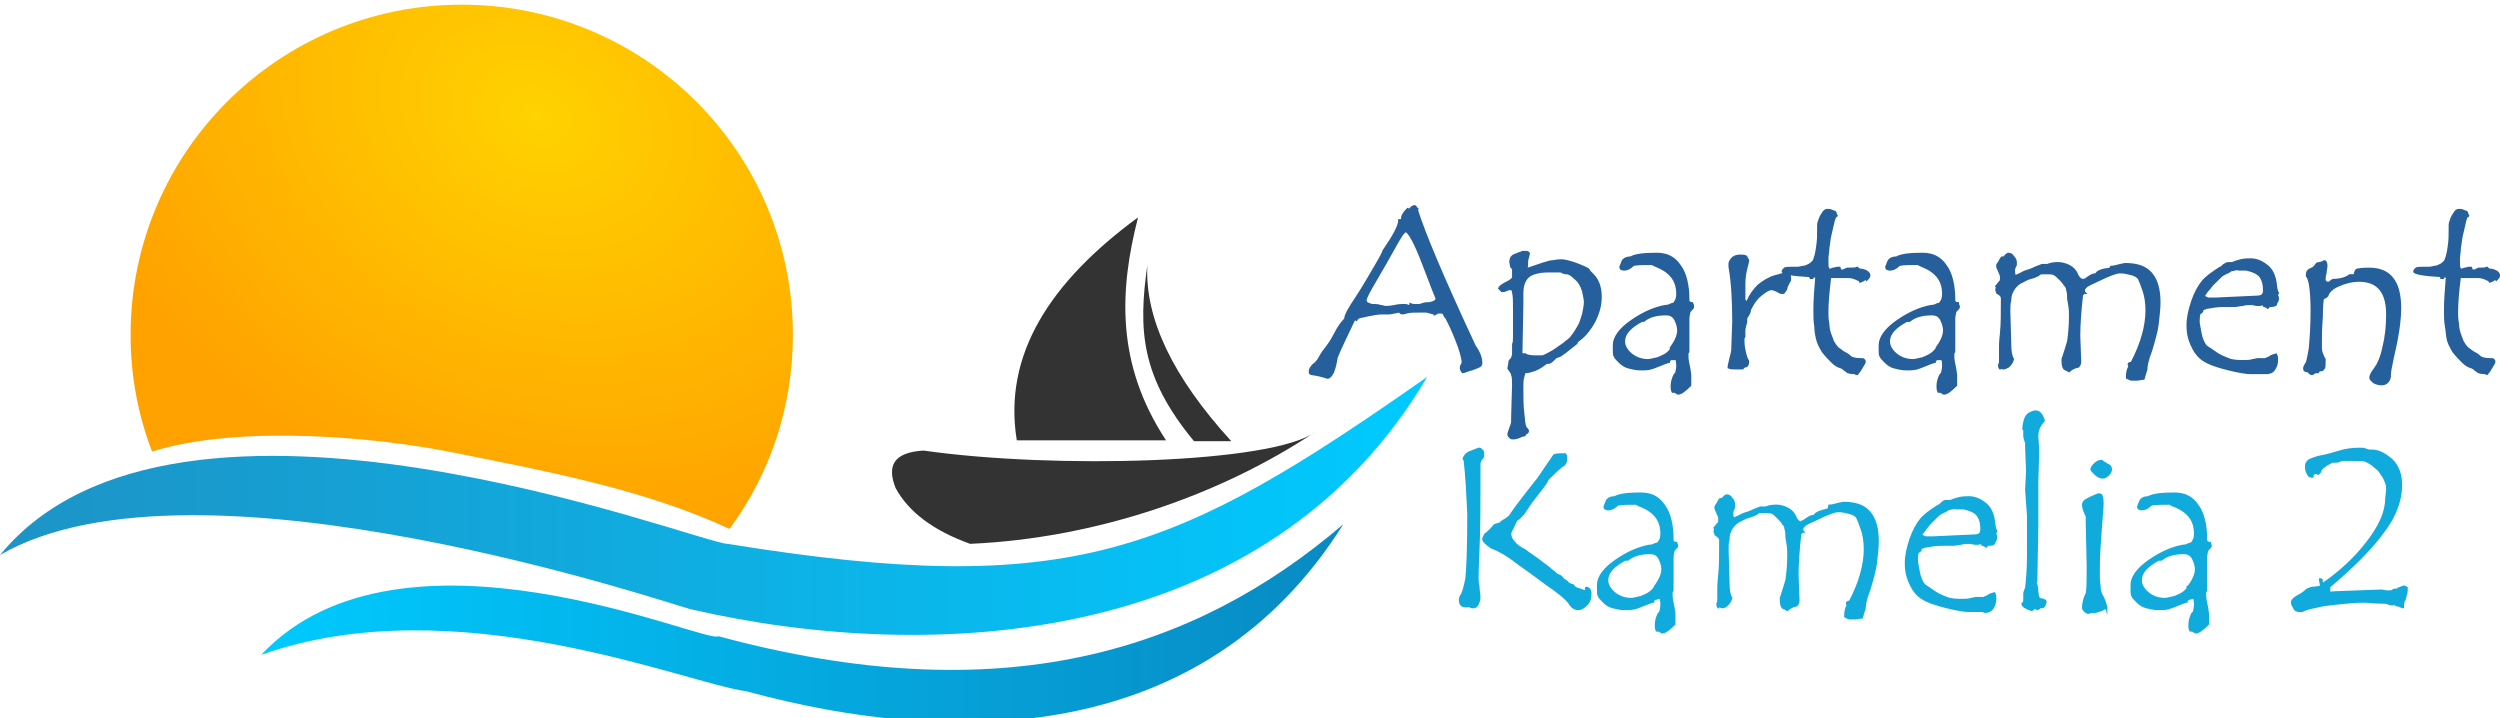
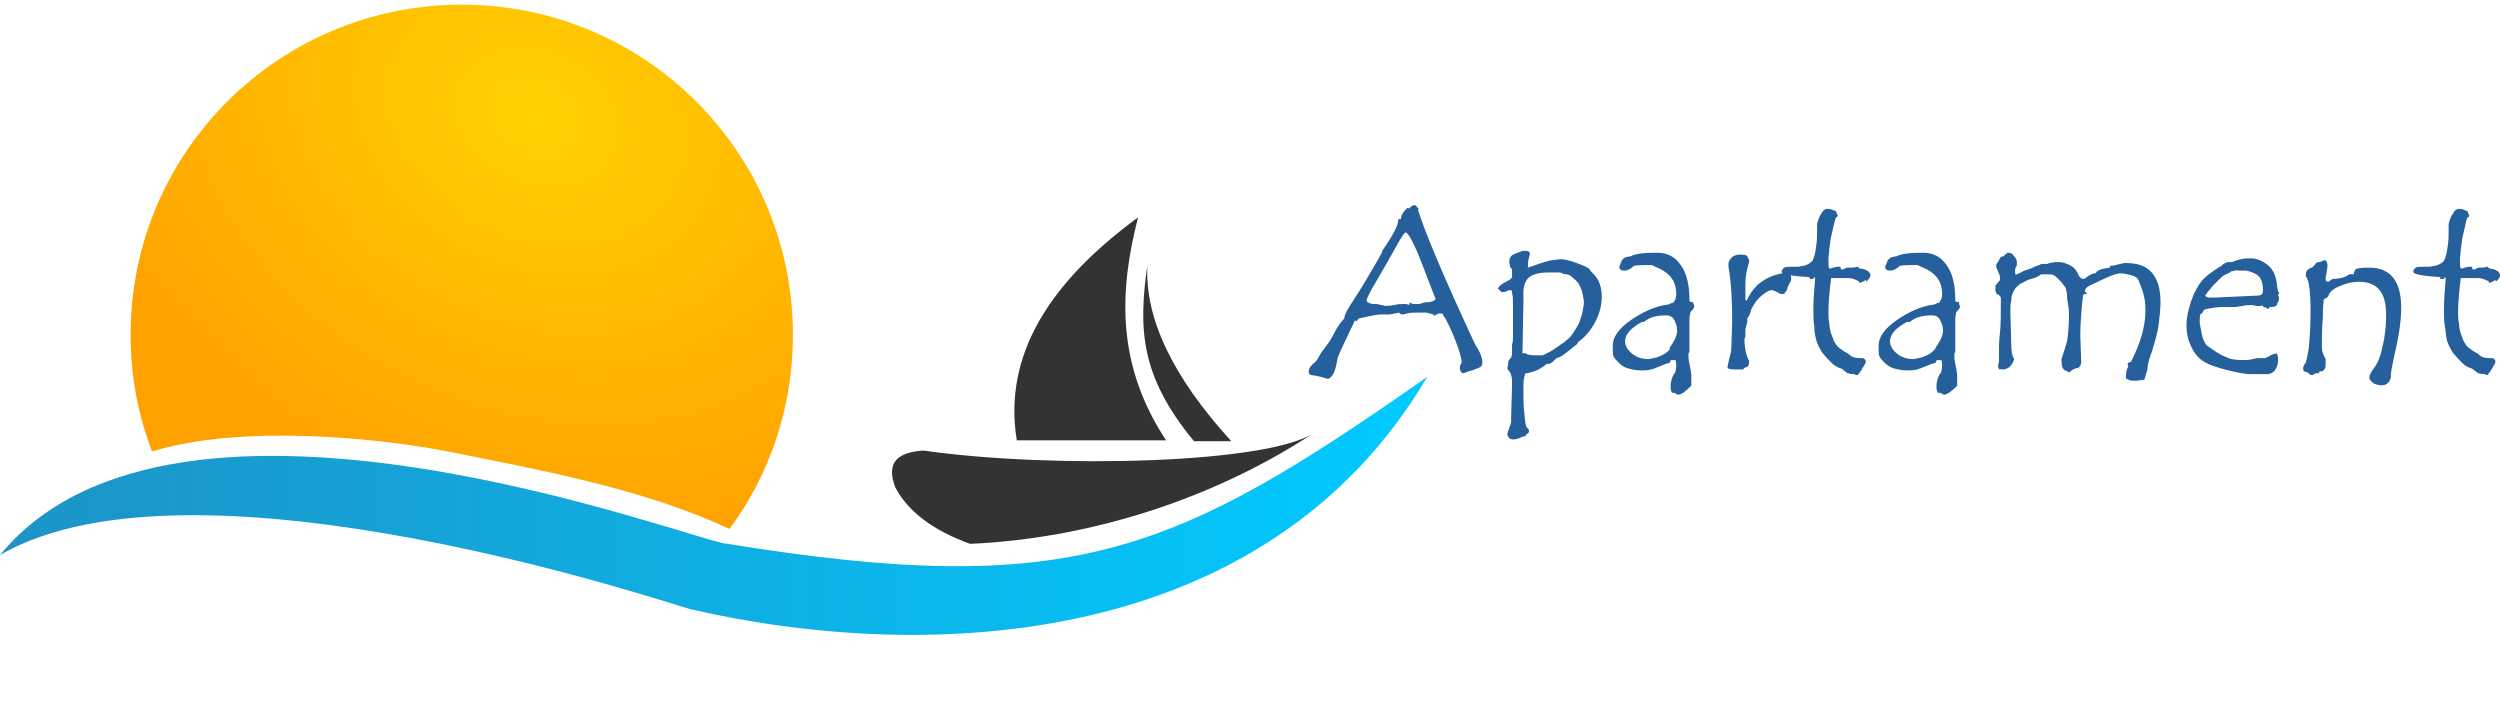
<svg xmlns="http://www.w3.org/2000/svg" version="1.1" id="Layer_1" x="0px" y="0px" viewBox="0 0 268 77" style="enable-background:new 0 0 268 77;" xml:space="preserve">
  <style type="text/css">
	.st0{fill-rule:evenodd;clip-rule:evenodd;fill:url(#SVGID_1_);}
	.st1{fill-rule:evenodd;clip-rule:evenodd;fill:url(#SVGID_00000104698785344137687360000009648926218336656315_);}
	.st2{fill-rule:evenodd;clip-rule:evenodd;fill:url(#SVGID_00000059287218464688803510000003907633476944966298_);}
	.st3{fill-rule:evenodd;clip-rule:evenodd;fill:#333333;}
	.st4{fill:#26609C;stroke:#26609C;stroke-width:0.216;stroke-miterlimit:22.926;}
	.st5{fill:#10AADC;stroke:#10AADC;stroke-width:0.216;stroke-miterlimit:22.926;}
</style>
  <g id="Layer_x0020_1">
    <g id="_1825916938400">
      <linearGradient id="SVGID_1_" gradientUnits="userSpaceOnUse" x1="0" y1="23.888" x2="153.008" y2="23.888" gradientTransform="matrix(1 0 0 -1 0 78)">
        <stop offset="0" style="stop-color:#1D93C6" />
        <stop offset="1" style="stop-color:#00CAFF" />
      </linearGradient>
      <path class="st0" d="M0,59.5c19-23.2,75-1.2,78-1.2c37,6,48,1,75-17.9c-17.1,29-53,30.9-79,24.9C72.9,65.1,21,47.3,0,59.5z" />
      <linearGradient id="SVGID_00000095322312792886675310000006657325938300699826_" gradientUnits="userSpaceOnUse" x1="28.001" y1="11.137" x2="144.007" y2="11.137" gradientTransform="matrix(1 0 0 -1 0 78)">
        <stop offset="0" style="stop-color:#00CAFE" />
        <stop offset="1" style="stop-color:#088AC3" />
      </linearGradient>
-       <path style="fill-rule:evenodd;clip-rule:evenodd;fill:url(#SVGID_00000095322312792886675310000006657325938300699826_);" d="    M28,70.2c15-16,48-1,49-2c30.3,8.2,51,1.7,67-12c-15,23.9-42,23.9-64,17.9C73.7,73.3,48.8,62.8,28,70.2z" />
      <radialGradient id="SVGID_00000109024553785915438180000009471766887893313420_" cx="60.725" cy="252.788" r="29.82" gradientTransform="matrix(1.61 0.805 0.639 -1.278 -201.794 286.716)" gradientUnits="userSpaceOnUse">
        <stop offset="0" style="stop-color:#FFD200" />
        <stop offset="1" style="stop-color:#FFA200" />
      </radialGradient>
      <path style="fill-rule:evenodd;clip-rule:evenodd;fill:url(#SVGID_00000109024553785915438180000009471766887893313420_);" d="    M49.5,0.5C69.1,0.5,85,16.3,85,35.9c0,7.8-2.5,15-6.8,20.8C69,52.4,58,50.4,48,48.4c-7.1-1.4-22-3-31.7,0    c-1.5-3.9-2.3-8.1-2.3-12.5C14,16.3,29.9,0.5,49.5,0.5z" />
      <path class="st3" d="M141,46.3c-4.6,3.4-28,4-42,2c-3.3,0.2-3.9,1.7-3,4c1.4,2.6,4.1,4.6,8,6C117.5,57.7,130.8,53.1,141,46.3z     M132,47.3c-6.3-6.9-9.3-13.2-9-18.9c-1,7-0.7,12,5,18.9H132L132,47.3z M122,23.3c-9.4,6.9-14.5,14.7-13,23.9h16    C119.6,39,120,31.1,122,23.3z" />
      <path class="st4" d="M151.9,22.5c0.7,2.3,2.7,7.1,6.2,14.6c0.5,0.7,0.7,1.3,0.7,1.8c0,0.1,0,0.2-0.1,0.3c-0.1,0.1-0.4,0.2-0.9,0.4    c-0.5,0.1-0.8,0.3-1,0.3c-0.1-0.1-0.2-0.3-0.2-0.4c0-0.1,0-0.3,0.1-0.4l0.1-0.2c0-0.3-0.1-0.8-0.4-1.7c-0.3-0.8-0.7-1.9-1.4-3.2    c-0.1,0-0.1-0.1-0.2-0.3c-0.1-0.2-0.2-0.2-0.5-0.2c-0.2,0-0.3,0.1-0.5,0.2c0-0.1-0.2-0.1-0.5-0.2l-0.4-0.1h-0.4    c-0.8,0-1.4,0-1.7,0.1c-0.3,0.1-0.5,0.1-0.5,0.1c-0.1,0-0.2-0.1-0.3-0.2c-0.5,0.1-0.9,0.2-1.1,0.2c-0.2,0-0.5,0-0.7,0    c-0.5,0-1,0.1-1.5,0.2c-0.5,0.1-0.8,0.2-0.9,0.2c-0.1,0-0.3,0.1-0.4,0.3l-0.2-0.1c-0.8,1.7-1.5,3.1-1.9,4.1    c-0.1,0.6-0.2,1.1-0.4,1.6c-0.2,0.4-0.4,0.6-0.6,0.6h0c-0.3-0.1-0.9-0.3-1.7-0.4c-0.1,0-0.2-0.1-0.2-0.2c0-0.3,0.1-0.5,0.4-0.8    c0.3-0.2,0.4-0.4,0.5-0.5c0.3-0.5,0.5-0.9,0.7-1.1c0.3-0.4,0.7-0.9,1.1-1.7c0.4-0.8,0.8-1.3,1.1-1.6c0-0.4,0.4-1.1,1.2-2.3    c0.8-1.2,1.4-2.3,2-3.3c0.6-1,0.9-1.6,0.9-1.7c1.1-1.6,1.7-2.7,1.7-3.3v0c0.2,0,0.3,0,0.3-0.1v-0.1c0-0.3,0.2-0.6,0.6-1l0.2,0.1    c0.2-0.3,0.4-0.4,0.5-0.4c0.2,0,0.2,0.1,0.2,0.3C152,22.3,152,22.4,151.9,22.5L151.9,22.5z M152.5,32.6c0.2-0.1,0.5-0.1,0.7-0.1    c0.6-0.1,0.8-0.3,0.8-0.5c0,0-0.5-1.2-1.4-3.6c-0.9-2.4-1.6-3.6-1.9-3.6c-0.2,0-0.6,0.6-1.2,1.7c-0.6,1.1-1.3,2.3-2,3.5    c-0.7,1.2-1.1,1.9-1.1,2.2c0,0.2,0.1,0.3,0.4,0.4c0.2,0.1,0.4,0.1,0.4,0.1l0.2,0c0.1,0,0.3,0,0.6,0.1c0.2,0,0.4,0.1,0.5,0.1    c0.2,0,0.5,0,1-0.1c0.4-0.1,0.7-0.1,0.8-0.1c0.1,0,0.3,0,0.4,0s0.3,0.1,0.3,0.1c0.1,0,0.2-0.1,0.2-0.2c0.2,0.1,0.4,0.1,0.6,0.1    l0.4,0C152.4,32.6,152.5,32.6,152.5,32.6L152.5,32.6z M163.5,28.9c1.5-0.5,2.5-0.9,3-0.9c0.5-0.1,0.8-0.1,0.9-0.1    c0.2,0,0.8,0.1,1.6,0.4c0.8,0.3,1.2,0.5,1.3,0.6c0,0.1,0.2,0.3,0.5,0.6c0.5,0.5,0.8,1.3,0.8,2.3c0,0.9-0.2,1.7-0.7,2.7    c-0.5,0.9-1.1,1.6-1.7,2c-0.1,0.1-0.2,0.2-0.2,0.3c-1,0.8-1.6,1.3-1.9,1.4l-0.3,0.1c-0.4,0.4-0.6,0.6-0.8,0.6c-0.1,0-0.1,0-0.2,0    c-0.4,0.3-0.7,0.5-0.9,0.6c-0.2,0.1-0.4,0.2-0.8,0.3c-0.3,0.1-0.5,0.1-0.6,0.1c-0.1,0-0.1,0.2-0.2,0.5c-0.1,0.3-0.1,0.7-0.1,1.2    c0,1,0,1.9,0.1,2.7c0.1,0.8,0.1,1.2,0.2,1.4c0,0.1,0.1,0.2,0.2,0.3c0.1,0.1,0.1,0.2,0.1,0.2c0,0.1,0,0.1-0.1,0.2    c-0.1,0-0.2,0.1-0.2,0.2c-0.1,0.1-0.2,0.1-0.2,0.1c0,0,0,0-0.1,0c-0.4,0.2-0.7,0.3-1,0.3c-0.1,0-0.2,0-0.3-0.1    c-0.1-0.1-0.2-0.2-0.2-0.3c0-0.2,0.1-0.4,0.2-0.7c0.1-0.3,0.2-0.5,0.2-0.7l0-0.5l0.1-3.4c0-0.5,0-0.9-0.1-1.1    c0-0.2-0.2-0.4-0.4-0.7l0.1-0.6l0-0.1c0-0.1,0.1-0.2,0.2-0.3c0.1-0.1,0.2-0.4,0.2-0.6l0-0.7v-0.3c0.1-0.2,0.1-0.5,0.1-0.8v-1.6    c0-0.2,0-0.4,0-0.7c0-0.3,0-0.5,0-0.7c0-0.8,0-1.4-0.1-1.7c0-0.3-0.1-0.4-0.3-0.4c-0.1,0-0.2,0-0.4,0.1c-0.2,0.1-0.3,0.1-0.4,0.1    l-0.1,0l-0.3-0.3c0.1-0.2,0.4-0.4,0.8-0.6c0.4-0.2,0.7-0.4,0.7-0.6c0-0.1,0-0.1,0-0.3c0-0.1,0-0.2,0-0.3l0-0.2    c0-0.1-0.1-0.2-0.2-0.3l-0.1-0.5c0-0.3,0.1-0.5,0.2-0.6c0.1-0.1,0.3-0.2,0.6-0.3c0.2-0.1,0.4-0.1,0.5-0.2h0.4    c0.2,0,0.3,0.1,0.3,0.2l-0.1,0.4c-0.1,0.3-0.1,0.5-0.1,0.6l0,0.3l-0.1,0.4C163.3,28.8,163.4,28.9,163.5,28.9z M163.5,38    c0.4,0.2,0.8,0.2,1.2,0.2c0.2,0,0.4,0,0.6,0s0.5-0.2,0.9-0.4s0.9-0.6,1.5-1c0.2-0.2,0.4-0.3,0.6-0.5c0.2-0.2,0.5-0.6,0.9-1.3    c0.2-0.3,0.3-0.7,0.5-1.3c0.1-0.5,0.2-1,0.2-1.3c0-0.3-0.1-0.7-0.2-1.2c-0.2-0.6-0.4-1-0.9-1.4c-0.4-0.4-0.7-0.5-0.8-0.5h-0.1    c-0.2,0-0.4-0.1-0.6-0.2h-0.5l-0.8,0c-1,0-1.7,0.2-2.1,0.5c-0.4,0.3-0.7,0.9-0.7,1.8l0,1.1l-0.1,5.3c0,0.1,0.1,0.2,0.2,0.2    C163.5,37.9,163.5,38,163.5,38z M181.5,32.9c0,0.1-0.1,0.2-0.2,0.3c-0.1,0.1-0.2,0.2-0.2,0.3c0,0.1-0.1,0.3-0.1,0.7    c0,0.4,0,1,0,1.7l0,1.7c0,0.1,0,0.2-0.1,0.2c0,0.1,0,0.2,0,0.5c0,0.3,0.1,0.7,0.2,1.2l0.1,0.7l0,0.6l0,0.5c-0.6,0.6-1,0.9-1.3,0.9    c0,0-0.1,0-0.2-0.1c-0.1-0.1-0.2-0.1-0.3-0.1h-0.1c-0.1-0.2-0.1-0.4-0.1-0.6c0-0.4,0.1-0.8,0.3-1.2c0.1-0.1,0.2-0.2,0.2-0.3    c0-0.1,0.1-0.3,0.1-0.7c0-0.5-0.1-0.7-0.1-0.7c0,0-0.1,0-0.2,0c-0.1,0-0.2,0-0.3,0h-0.1c-0.1,0.1-0.2,0.2-0.2,0.3    c-0.1,0-0.6,0.2-1.6,0.6c-0.5,0.2-0.9,0.2-1.4,0.2c-0.5,0-0.9-0.1-1.3-0.2c-0.4-0.1-0.7-0.3-1-0.6c-0.3-0.3-0.4-0.4-0.5-0.6    c-0.1-0.1-0.1-0.4-0.1-0.8l0-0.3v-0.1c0-0.8,0.6-1.7,1.9-2.6c1.3-0.9,2.5-1.4,3.6-1.6c0.3,0,0.5-0.1,0.7-0.2    c0.2,0,0.3-0.1,0.4-0.3c0.1-0.1,0.2-0.4,0.2-0.8c0-1.5-0.8-2.4-2.3-3c-0.1,0-0.1-0.1-0.2-0.1c-0.1,0-0.2-0.1-0.2-0.1    c-0.8,0-1.5,0-2,0.1c-0.3,0.3-0.6,0.5-1,0.5c-0.3,0-0.4-0.1-0.4-0.3c0,0,0.1-0.2,0.2-0.5c0.1-0.3,0.4-0.5,0.9-0.5    c0.5-0.3,1.5-0.4,2.8-0.4c1.1,0,1.9,0.4,2.5,1.3c0.6,0.8,0.9,2.1,0.9,3.6v0.2c0.1,0.1,0.2,0.2,0.4,0.2    C181.5,32.7,181.5,32.8,181.5,32.9L181.5,32.9L181.5,32.9z M179.1,37.3c0.5-0.7,0.8-1.3,0.8-1.9c0-0.3-0.1-0.7-0.3-1.1    c-0.2-0.4-0.5-0.6-1-0.6c-1,0-1.8,0.2-2.4,0.7H176c-1.3,0.7-1.9,1.4-1.9,2.2c0,0.5,0.3,1,0.8,1.4c0.5,0.4,1.1,0.6,1.8,0.6    c0.2,0,0.5-0.1,1-0.2c0.5-0.2,1-0.4,1.4-0.9C179.1,37.5,179.1,37.3,179.1,37.3z M191.9,30c0,0.1-0.1,0.2-0.2,0.4    c-0.1,0.2-0.2,0.4-0.2,0.5c0,0.2-0.2,0.3-0.3,0.5h-0.3c-0.4-0.2-0.7-0.4-1-0.4c-0.2,0-0.4,0.1-0.7,0.3c-0.3,0.2-0.7,0.5-1,0.9    c-0.3,0.4-0.5,0.8-0.6,1c0,0.3-0.2,0.6-0.4,0.9v0.4c-0.1,0.4-0.2,0.7-0.2,0.9c0,0.2,0,0.3,0,0.4c0,0.1,0,0.2,0,0.3    c-0.1,0.1-0.1,0.2-0.1,0.3c0,0.2,0,0.6,0.1,1.1c0.1,0.5,0.2,0.9,0.4,1.2v0.1c0,0.4-0.2,0.5-0.4,0.5l-0.2,0.2c-0.2,0-0.4,0-0.7,0    c-0.3,0-0.6,0-0.8-0.1v0c0-0.2,0.1-0.5,0.2-1c0.1-0.4,0.2-0.7,0.2-1l0.1-2.9c0-2.2-0.1-4.2-0.4-5.9c0-0.2,0-0.3,0-0.3    c0-0.3,0.2-0.5,0.4-0.7c0.3-0.2,0.6-0.2,0.8-0.2c0.2,0,0.4,0,0.6,0.1c0,0,0,0.1,0.1,0.2c0,0.1,0.1,0.1,0.1,0.2v0.1    c0,0.1-0.1,0.4-0.2,0.8c-0.1,0.4-0.2,1-0.2,1.6l0,1.5v0.2c0,0.1,0.1,0.2,0.3,0.3c0.3-0.8,0.8-1.4,1.2-1.8c0.5-0.4,1.1-0.8,1.8-1    c0.7-0.2,1.1-0.3,1.3-0.3c0.2,0.1,0.3,0.3,0.3,0.4C191.9,29.9,191.9,30,191.9,30z M199.1,28.7c0,0,0.1,0.1,0.1,0.1    c0.1,0,0.1,0.1,0.1,0.1h0.1c0.3,0,0.5,0.1,0.7,0.2c0.2,0.1,0.3,0.3,0.3,0.4c0,0.2-0.1,0.3-0.3,0.5l-0.1-0.2    c-0.1,0.2-0.3,0.3-0.6,0.4l-0.1-0.2l-0.1,0c-0.4-0.2-0.7-0.3-1.1-0.3l-1.2,0c-0.2,0-0.4,0-0.7,0c-0.2,1.6-0.3,2.8-0.3,3.8    c0,0.3,0,0.7,0.1,1.2c0,0.4,0.1,0.8,0.2,1.1c0.1,0.3,0.2,0.5,0.3,0.8c0.1,0.2,0.3,0.5,0.5,0.7c0.3,0.2,0.5,0.4,0.7,0.5    c0.2,0.1,0.4,0.2,0.6,0.4c0.2,0.2,0.6,0.3,1.2,0.3h0.2c0.2,0.1,0.2,0.2,0.2,0.3c0,0.1-0.1,0.2-0.2,0.4s-0.2,0.3-0.3,0.5    c-0.1,0.1-0.2,0.3-0.3,0.4h-0.1c0,0-0.1,0-0.1-0.1c-0.3,0-0.5,0-0.8-0.1c0,0,0,0,0,0c0,0-0.1,0-0.1-0.1c-0.1,0-0.1-0.1-0.2-0.1    c-0.1-0.1-0.2-0.2-0.4-0.3c-0.4-0.1-0.7-0.3-1-0.6c-0.3-0.3-0.6-0.6-1-1.1c-0.3-0.5-0.5-0.9-0.6-1.3c-0.1-0.4-0.2-0.9-0.2-1.4    c-0.1-0.6-0.1-1.1-0.1-1.8c0-1.1,0.1-2.2,0.2-3.5l-0.3-0.1l-0.1,0.2h-0.2l-0.1-0.2c-1.9-0.1-2.9-0.3-2.9-0.5    c0-0.1,0.1-0.2,0.2-0.3c0.1-0.1,0.5-0.1,1-0.1h0.5l0.5-0.1c0.2,0,0.4-0.1,0.6-0.2c0.2-0.1,0.3-0.2,0.5-0.4    c0.1-0.2,0.3-0.7,0.4-1.6c0.1-0.6,0.1-1.2,0.1-1.8v-0.5c0-0.2,0.1-0.4,0.2-0.7c0.1-0.3,0.3-0.5,0.4-0.7c0.2-0.2,0.3-0.2,0.4-0.2    c0.2,0,0.3,0,0.5,0.1c0.2,0.1,0.3,0.1,0.3,0.1c0,0,0.1,0.1,0.1,0.2c0,0.1,0.1,0.2,0.1,0.2v0c0,0,0,0.1-0.1,0.1c-0.1,0-0.1,0-0.1,0    s0,0,0,0.1s-0.1,0.2-0.2,0.7c-0.1,0.4-0.2,0.9-0.3,1.3c-0.1,0.4-0.1,0.8-0.2,1.3c0,0.4-0.1,0.8-0.1,1.2c0,0.6,0,0.9,0.1,1    c0,0.1,0.1,0.1,0.2,0.1c0,0,0.1,0,0.3-0.1c0.2,0,0.3-0.1,0.5-0.1c0.1,0,0.1,0,0.2,0l0.1,0.3c0.1,0,0.1,0,0.2,0    c0.1,0,0.3-0.1,0.5-0.2C198.7,28.8,198.9,28.8,199.1,28.7z M210,32.9c0,0.1-0.1,0.2-0.2,0.3c-0.1,0.1-0.2,0.2-0.2,0.3    c0,0.1-0.1,0.3-0.1,0.7c0,0.4,0,1,0,1.7l0,1.7c0,0.1,0,0.2-0.1,0.2c0,0.1,0,0.2,0,0.5c0,0.3,0.1,0.7,0.2,1.2l0.1,0.7l0,0.6l0,0.5    c-0.6,0.6-1,0.9-1.3,0.9c0,0-0.1,0-0.2-0.1c-0.1-0.1-0.2-0.1-0.3-0.1h-0.1c-0.1-0.2-0.1-0.4-0.1-0.6c0-0.4,0.1-0.8,0.3-1.2    c0.1-0.1,0.2-0.2,0.2-0.3c0-0.1,0.1-0.3,0.1-0.7c0-0.5-0.1-0.7-0.1-0.7c0,0-0.1,0-0.2,0c-0.1,0-0.2,0-0.3,0h-0.1    c-0.1,0.1-0.2,0.2-0.2,0.3c-0.1,0-0.6,0.2-1.6,0.6c-0.5,0.2-0.9,0.2-1.4,0.2c-0.5,0-0.9-0.1-1.3-0.2c-0.4-0.1-0.7-0.3-1-0.6    c-0.3-0.3-0.4-0.4-0.5-0.6c-0.1-0.1-0.1-0.4-0.1-0.8l0-0.3v-0.1c0-0.8,0.6-1.7,1.9-2.6c1.3-0.9,2.5-1.4,3.6-1.6    c0.3,0,0.5-0.1,0.7-0.2c0.2,0,0.3-0.1,0.4-0.3c0.1-0.1,0.2-0.4,0.2-0.8c0-1.5-0.8-2.4-2.3-3c-0.1,0-0.1-0.1-0.2-0.1    c-0.1,0-0.2-0.1-0.2-0.1c-0.8,0-1.5,0-2,0.1c-0.3,0.3-0.6,0.5-1,0.5c-0.3,0-0.4-0.1-0.4-0.3c0,0,0.1-0.2,0.2-0.5    c0.1-0.3,0.4-0.5,0.9-0.5c0.5-0.3,1.5-0.4,2.8-0.4c1.1,0,1.9,0.4,2.5,1.3c0.6,0.8,0.9,2.1,0.9,3.6v0.2c0.1,0.1,0.2,0.2,0.4,0.2    C209.9,32.7,210,32.8,210,32.9L210,32.9L210,32.9z M207.6,37.3c0.5-0.7,0.8-1.3,0.8-1.9c0-0.3-0.1-0.7-0.3-1.1    c-0.2-0.4-0.5-0.6-1-0.6c-1,0-1.8,0.2-2.4,0.7h-0.3c-1.3,0.7-1.9,1.4-1.9,2.2c0,0.5,0.3,1,0.8,1.4c0.5,0.4,1.1,0.6,1.8,0.6    c0.2,0,0.5-0.1,1-0.2c0.5-0.2,1-0.4,1.4-0.9C207.6,37.5,207.6,37.3,207.6,37.3z M226.3,28.6c0.3,0,0.6-0.1,1-0.2l0.5-0.1    c1.3,0,2.2,0.3,2.8,1c0.6,0.7,0.9,1.7,0.9,3.1c0,0.7-0.1,1.5-0.2,2.4c-0.1,0.8-0.4,1.8-0.7,2.8c-0.4,1-0.5,1.7-0.5,1.9    c0,0,0,0.1,0,0.1c-0.1,0.3-0.2,0.6-0.3,1l-0.7,0.1l-0.3,0l-0.3,0c-0.1,0-0.3-0.1-0.5-0.2c0-0.6,0.1-1,0.3-1.2    c-0.1-0.1-0.1-0.1-0.1-0.2v-0.1c0.1-0.1,0.2-0.1,0.3-0.1c1.1-2.1,1.6-4,1.6-5.6c0-0.8-0.1-1.5-0.3-2.1c-0.2-0.6-0.4-1.1-0.5-1.3    c-0.1-0.2-0.4-0.4-0.8-0.5c-0.4-0.1-0.8-0.2-1.2-0.2c-0.4,0-0.9,0.2-1.6,0.5l-1.7,0.8c-0.4,0.2-0.6,0.4-0.6,0.7c0,0,0,0.1,0.1,0.2    c-0.1,0-0.2,0.1-0.3,0.2c-0.2,1.8-0.3,3.2-0.3,4.4l0.1,2.8c0,0.2-0.1,0.4-0.2,0.5c-0.5,0.1-0.8,0.3-1,0.5    c-0.2-0.1-0.3-0.2-0.4-0.2c-0.2-0.1-0.3-0.4-0.3-0.9v-0.2c0.2-0.6,0.4-1.2,0.6-1.9c0.1-0.7,0.2-1.6,0.2-2.7c0-0.4,0-0.8-0.1-1.3    l-0.1-0.6v-0.2c0-0.2,0-0.4-0.1-0.7c0-0.2-0.1-0.4-0.3-0.6c-0.1-0.2-0.3-0.4-0.5-0.6c-0.2-0.2-0.4-0.4-0.6-0.5    c-0.2-0.1-0.4-0.1-0.8-0.1c-0.2,0-0.4,0-0.5,0c-0.2,0-0.3,0.1-0.4,0.2c-0.2,0.1-0.4,0.2-0.8,0.3c-0.4,0.1-0.7,0.3-0.9,0.4    c-0.3,0.1-0.5,0.3-0.7,0.5c-0.2,0.2-0.3,0.4-0.4,0.6c-0.1,0.2-0.2,0.5-0.2,0.9c-0.1,0.3-0.1,0.8-0.1,1.2l0.1,3.5    c0,0.8,0.1,1.3,0.3,1.6c-0.1,0.4-0.3,0.6-0.5,0.8c-0.2,0.1-0.4,0.2-0.5,0.2h0c-0.1,0-0.2,0-0.3-0.1l-0.1,0.1    c-0.1-0.1-0.1-0.2-0.1-0.4c0.1-0.1,0.1-0.3,0.1-0.6c0-0.1,0-0.3,0-0.6c0-0.3,0-0.5,0-0.6v-0.2c0,0,0-0.5,0.1-1.4    c0.1-0.9,0.1-2.1,0.1-3.7c0-0.2-0.1-0.4-0.5-0.6c0-0.1-0.1-0.2-0.1-0.3c0-0.1,0-0.2,0.1-0.3l-0.1-0.1c0.1-0.1,0.2-0.3,0.3-0.4    c0.1-0.1,0.2-0.2,0.2-0.3c0,0,0-0.1,0-0.3c0-0.2-0.1-0.4-0.2-0.6c-0.1-0.3-0.2-0.4-0.2-0.5c0-0.1,0-0.1,0-0.2c0,0,0.1-0.2,0.2-0.3    c0.1-0.2,0.2-0.4,0.3-0.5h0.2c0.1-0.1,0.1-0.1,0.2-0.2c0.1-0.1,0.2-0.2,0.3-0.2c0.2,0,0.4,0.1,0.5,0.3c0.2,0.2,0.3,0.4,0.3,0.6    c0,0.1,0,0.2,0,0.3c-0.1,0.2-0.2,0.4-0.2,0.6c0,0.4,0.1,0.6,0.2,0.6c0,0,0.1-0.1,0.4-0.2c0.2-0.1,0.5-0.3,0.9-0.4    c0.4-0.1,0.7-0.3,1-0.4c0.3-0.1,0.5-0.2,0.5-0.2l0.4,0c0.1,0,0.1,0,0.2,0c0.2-0.1,0.6-0.2,1.1-0.2c0.4,0,0.8,0.1,1.2,0.3    c0.4,0.2,0.7,0.5,0.9,1c0.1,0.2,0.2,0.3,0.3,0.4c0.1,0.1,0.3,0.1,0.3,0.1c0,0,0.1,0,0.1,0c0,0,0,0,0,0c0.1,0,0.2-0.1,0.5-0.3    c0.3-0.2,0.5-0.3,0.8-0.3c0.1-0.3,0.6-0.5,1.5-0.6L226.3,28.6L226.3,28.6z M244.1,31.7c0.1,0.1,0.1,0.2,0.1,0.3    c0,0.2-0.1,0.4-0.2,0.5c0,0,0,0,0,0.1c0,0.1-0.2,0.2-0.5,0.2h-0.2c-0.1,0-0.1,0-0.1,0.1c-0.1,0.1-0.1,0.1-0.1,0.1c0,0,0,0-0.1-0.1    c-0.1,0-0.2-0.1-0.3-0.1l-0.1-0.2c-0.2,0.1-0.4,0.1-0.5,0.1c-0.1,0-0.3,0-0.6-0.1c-0.2,0-0.4,0-0.5,0c-0.1,0-0.3,0-0.6,0.1    c-0.3,0-0.5,0.1-0.8,0.1l-1.2,0c-0.7,0-1.2,0.1-1.8,0.2c-0.1,0-0.2,0.1-0.3,0.1c-0.1,0-0.2,0.1-0.2,0.2c0,0.1-0.1,0.2-0.3,0.3    c-0.1,0.3-0.1,0.6-0.1,0.9c0,0.2,0.1,0.6,0.2,1.2c0.1,0.6,0.3,1,0.5,1.3c0,0.1,0.4,0.3,1.1,0.8c0.4,0.3,0.9,0.5,1.4,0.7    c0.5,0.2,1.1,0.2,1.7,0.2c0.3,0,0.6,0,0.9-0.1l0.5-0.1h0.8c0.1,0,0.2-0.1,0.5-0.2c0.2-0.2,0.4-0.2,0.7-0.3    c0.1,0.2,0.1,0.4,0.1,0.6c0,0.4-0.1,0.7-0.3,1c-0.2,0.3-0.5,0.4-0.8,0.4l-0.3,0l-0.8,0h-0.7c-0.3,0-1.1-0.1-2.3-0.4    c-1.2-0.3-2.1-0.6-2.7-1c-0.6-0.4-1-1-1.3-1.7c-0.3-0.7-0.4-1.3-0.4-2c0-0.9,0.2-1.7,0.5-2.6c0.3-0.9,0.7-1.6,1.1-2.1    c0.4-0.5,1.1-1,1.9-1.5c0.1,0,0.2-0.1,0.4-0.3c0.2-0.1,0.3-0.2,0.5-0.2l0.4,0c0.2-0.1,0.5-0.2,0.9-0.3c0.4-0.1,0.8-0.1,1.1-0.1    c0.5,0,1.1,0.2,1.6,0.6c0.6,0.4,1,1.1,1.1,2.3c0,0.2,0.1,0.4,0.1,0.5c0,0.1,0.1,0.2,0.1,0.2C244.1,31.6,244.1,31.6,244.1,31.7    L244.1,31.7z M239.1,29c0,0.1-0.3,0.2-0.7,0.4c-0.2,0.1-0.4,0.3-0.6,0.5c-0.2,0.2-0.4,0.4-0.6,0.6c-0.2,0.2-0.3,0.4-0.5,0.6    s-0.2,0.3-0.3,0.4c-0.1,0.1-0.1,0.2-0.1,0.2c0,0.1,0.1,0.2,0.2,0.2l0.2,0.1h0.9l4.3-0.2c0.6,0,0.8-0.2,0.8-0.7    c0-0.5-0.1-1-0.3-1.3c-0.2-0.4-0.7-0.7-1.6-0.9c-0.1,0-0.2,0-0.4,0c-0.2,0-0.3,0-0.4,0C239.9,28.8,239.6,28.9,239.1,29z" />
      <path class="st4" d="M252.7,28.9c0.5-0.1,1-0.1,1.3-0.1c2.2,0,3.3,1.4,3.3,4.2c0,1.5-0.3,3.3-0.8,5.4c-0.2,0.9-0.3,1.5-0.3,1.8    c0,0.1,0,0.1,0,0.2c-0.1,0.5-0.4,0.8-0.9,0.8c-0.3,0-0.6-0.1-0.8-0.2c-0.2-0.2-0.4-0.3-0.4-0.5c0-0.3,0.2-0.6,0.5-1    c0.3-0.4,0.7-1.2,0.9-2.3c0.3-1.2,0.4-2.3,0.4-3.5c0-2.4-1-3.6-3-3.6c-0.8,0-1.5,0.2-2.2,0.5c-0.7,0.3-1.1,0.7-1.2,1.1    c-0.1,0.1-0.2,0.2-0.3,0.2c-0.1,0.1-0.2,0.1-0.2,0.2c0,0-0.1,0.7-0.1,1.9c-0.1,1.2-0.1,2.1-0.1,2.7v0.6c0,0.3,0.1,0.6,0.2,0.8    c0.1,0.3,0.2,0.4,0.2,0.4l0,0.4c0,0.3,0,0.5-0.1,0.6c-0.1,0.2-0.2,0.2-0.4,0.2h-0.1l-0.1,0.2c-0.1,0-0.2,0-0.2,0    c-0.1,0-0.3,0.1-0.4,0.2h-0.1c-0.1,0-0.2-0.1-0.4-0.3c-0.3,0-0.4-0.1-0.4-0.3c0-0.2,0.1-0.3,0.2-0.5c0.1,0,0.2-0.5,0.4-1.6    c0.1-1.1,0.2-2.4,0.2-4.1c0-2.1-0.2-3.4-0.5-3.7l0-0.2c0-0.3,0.2-0.5,0.5-0.6c0.1,0,0.3-0.2,0.4-0.3c0.1-0.2,0.2-0.3,0.4-0.3h0    c0.2,0,0.3-0.1,0.4-0.1c0.1-0.1,0.2-0.1,0.2-0.1c0.1,0,0.2,0.2,0.2,0.5c0,0.2-0.1,0.5-0.1,0.8c-0.1,0.3-0.1,0.5-0.1,0.6    c0,0.1,0,0.2,0.1,0.3c0.1,0.1,0.2,0.1,0.3,0.1h0.1c0.2-0.2,0.4-0.3,0.4-0.3h0c0.8,0,1.4-0.2,1.8-0.5c0.1,0,0.2,0,0.3,0    c0.1,0,0.2,0,0.2,0C252.5,29,252.6,28.9,252.7,28.9L252.7,28.9z M266.6,28.7c0,0,0.1,0.1,0.1,0.1c0.1,0,0.1,0.1,0.1,0.1h0.1    c0.3,0,0.5,0.1,0.7,0.2c0.2,0.1,0.3,0.3,0.3,0.4c0,0.2-0.1,0.3-0.3,0.5l-0.1-0.2c-0.1,0.2-0.3,0.3-0.6,0.4l-0.1-0.2l-0.1,0    c-0.4-0.2-0.7-0.3-1.1-0.3l-1.2,0c-0.2,0-0.4,0-0.7,0c-0.2,1.6-0.3,2.8-0.3,3.8c0,0.3,0,0.7,0.1,1.2c0,0.4,0.1,0.8,0.2,1.1    c0.1,0.3,0.2,0.5,0.3,0.8c0.1,0.2,0.3,0.5,0.5,0.7c0.3,0.2,0.5,0.4,0.7,0.5c0.2,0.1,0.4,0.2,0.6,0.4c0.2,0.2,0.6,0.3,1.2,0.3h0.2    c0.2,0.1,0.2,0.2,0.2,0.3c0,0.1-0.1,0.2-0.2,0.4c-0.1,0.2-0.2,0.3-0.3,0.5c-0.1,0.1-0.2,0.3-0.3,0.4h0c0,0-0.1,0-0.1-0.1    c-0.3,0-0.5,0-0.8-0.1c0,0,0,0,0,0s-0.1,0-0.1-0.1c-0.1,0-0.1-0.1-0.2-0.1c-0.1-0.1-0.2-0.2-0.4-0.3c-0.4-0.1-0.7-0.3-1-0.6    c-0.3-0.3-0.6-0.6-1-1.1c-0.3-0.5-0.5-0.9-0.6-1.3c-0.1-0.4-0.1-0.9-0.2-1.4c-0.1-0.6-0.1-1.1-0.1-1.8c0-1.1,0.1-2.2,0.2-3.5    l-0.3-0.1l-0.1,0.2h-0.2l0-0.2c-1.9-0.1-2.9-0.3-2.9-0.5c0-0.1,0.1-0.2,0.2-0.3c0.1-0.1,0.5-0.1,1-0.1h0.5l0.5-0.1    c0.2,0,0.4-0.1,0.6-0.2c0.2-0.1,0.3-0.2,0.5-0.4c0.1-0.2,0.3-0.7,0.4-1.6c0.1-0.6,0.1-1.2,0.1-1.8v-0.5c0-0.2,0.1-0.4,0.2-0.7    c0.1-0.3,0.3-0.5,0.4-0.7c0.2-0.2,0.3-0.2,0.4-0.2c0.2,0,0.3,0,0.5,0.1c0.2,0.1,0.3,0.1,0.3,0.1c0,0,0.1,0.1,0.1,0.2    c0,0.1,0.1,0.2,0.1,0.2v0c0,0,0,0.1-0.1,0.1c-0.1,0-0.1,0-0.1,0s0,0,0,0.1c0,0-0.1,0.2-0.2,0.7c-0.1,0.4-0.2,0.9-0.3,1.3    c-0.1,0.4-0.1,0.8-0.2,1.3c0,0.4-0.1,0.8-0.1,1.2c0,0.6,0,0.9,0.1,1c0,0.1,0.1,0.1,0.2,0.1c0,0,0.1,0,0.3-0.1    c0.2,0,0.3-0.1,0.5-0.1c0.1,0,0.1,0,0.2,0l0.1,0.3c0,0,0.1,0,0.2,0c0.1,0,0.3-0.1,0.5-0.2C266.2,28.8,266.4,28.8,266.6,28.7    L266.6,28.7z" />
-       <path class="st5" d="M157,49.3c-0.1-0.1-0.1-0.1-0.1-0.1c0-0.1,0.1-0.3,0.3-0.5c0.2-0.2,0.5-0.3,0.8-0.4l0.5-0.2h0.1    c0.1,0,0.2,0.1,0.3,0.2c0.1,0.1,0.1,0.3,0.1,0.5c0,0,0,0.2-0.1,0.3c-0.2,0.2-0.3,0.4-0.3,0.7v0.5c0,3.5,0,6.4-0.1,8.5    c-0.1,2.1-0.1,3.2-0.1,3.2c0,0.2,0,0.5,0.1,0.9c0,0.4,0.1,0.8,0.1,1.1c0,0.3-0.1,0.6-0.2,0.8c-0.1,0.2-0.3,0.3-0.4,0.3    c0,0-0.1,0-0.2,0c-0.1,0-0.2-0.1-0.2-0.1c0,0-0.1,0-0.2,0c-0.1,0-0.2,0-0.3,0c-0.4,0-0.6-0.2-0.6-0.7c0,0,0-0.2,0.1-0.4    c0.2-0.2,0.4-0.9,0.6-1.9c0.1-1,0.2-3.3,0.2-6.8C157.3,53,157.2,50.9,157,49.3L157,49.3z M170.1,63c0.3,0.1,0.4,0.3,0.4,0.6    c0,0.5-0.1,0.9-0.4,1.2c-0.3,0.3-0.6,0.5-0.9,0.5c-0.4,0-0.7-0.2-1-0.7c-0.3-0.4-1.1-1.1-2.3-1.9c-1.2-0.9-2.3-1.7-3.3-2.4    c-1-0.8-1.9-1.3-2.7-1.6c-0.6-0.4-0.9-0.7-0.9-0.9c0-0.1,0.1-0.3,0.2-0.5c0.4-0.3,0.8-0.7,1-1c0.2-0.1,0.4-0.1,0.6-0.2    c0.1-0.1,0.3-0.3,0.6-0.4c0.2-0.2,0.4-0.3,0.4-0.3c0.2-0.3,0.6-0.9,1.3-1.8c0.7-0.9,1.3-1.7,1.8-2.3l1.7-2.5    c0.3-0.1,0.6-0.1,0.8-0.1c0.2,0,0.3,0,0.4,0c0.1,0.1,0.1,0.3,0.1,0.5v0.1c0,0.2-0.1,0.3-0.2,0.5c-0.5,0.3-1.1,0.9-1.8,1.6    c0,0.1-0.3,0.6-0.8,1.2l-1,1.3l-0.8,1.2l-0.5,0.5c-0.2,0.1-0.3,0.2-0.3,0.3c-0.1,0.1-0.1,0.1-0.1,0.2c-0.1,0.2-0.2,0.4-0.3,0.6    c-0.1,0.2-0.2,0.4-0.2,0.5c0,0.3,0.1,0.6,0.4,0.9c0.2,0.3,0.6,0.6,1.2,0.9c0.5,0.4,1,0.7,1.4,1c0.4,0.3,0.6,0.5,0.8,0.6    c0.1,0.1,0.4,0.3,0.6,0.5c0.3,0.2,0.5,0.4,0.6,0.5c0.3,0.1,0.5,0.2,0.6,0.4c0.1,0.1,0.2,0.2,0.4,0.3c0.1,0.1,0.2,0.2,0.3,0.3    c0.1,0,0.2,0.1,0.3,0.1c0.1,0,0.2,0.1,0.2,0.1v0c0,0.1,0.2,0.3,0.7,0.4c0.5,0.2,0.7,0.2,0.8,0.2C169.9,63.1,170,63,170.1,63    L170.1,63z M179.8,58.5c0,0.1-0.1,0.2-0.2,0.3c-0.1,0.1-0.2,0.2-0.2,0.3c0,0.1-0.1,0.3-0.1,0.7c0,0.4,0,1,0,1.7l0,1.7    c0,0.1,0,0.2-0.1,0.2c0,0.1,0,0.2,0,0.5c0,0.3,0.1,0.7,0.2,1.2l0.1,0.7l0,0.6l0,0.5c-0.6,0.6-1,0.9-1.3,0.9c0,0-0.1,0-0.2-0.1    c-0.1-0.1-0.2-0.1-0.3-0.1h-0.1c-0.1-0.2-0.1-0.4-0.1-0.6c0-0.4,0.1-0.8,0.3-1.2c0.1-0.1,0.2-0.2,0.2-0.3c0-0.1,0.1-0.3,0.1-0.7    c0-0.5-0.1-0.7-0.1-0.7c0,0-0.1,0-0.2,0c-0.1,0-0.2,0.1-0.3,0.1h-0.1c-0.1,0.1-0.2,0.2-0.2,0.3c-0.1,0-0.6,0.2-1.6,0.6    c-0.5,0.2-0.9,0.2-1.4,0.2c-0.5,0-0.9-0.1-1.3-0.2c-0.4-0.1-0.7-0.3-1-0.6c-0.3-0.3-0.4-0.4-0.5-0.6c-0.1-0.1-0.1-0.4-0.1-0.8    l0-0.3v-0.1c0-0.8,0.6-1.7,1.9-2.6c1.3-0.9,2.5-1.4,3.6-1.6c0.3,0,0.5-0.1,0.7-0.2c0.2,0,0.3-0.1,0.4-0.3c0.1-0.1,0.2-0.4,0.2-0.8    c0-1.5-0.8-2.4-2.3-3c-0.1,0-0.1,0-0.2-0.1c-0.1,0-0.2-0.1-0.2-0.1c-0.8,0-1.5,0-2,0.1c-0.3,0.3-0.6,0.5-1,0.5    c-0.3,0-0.4-0.1-0.4-0.3c0,0,0.1-0.2,0.2-0.5c0.1-0.3,0.4-0.5,0.9-0.5c0.5-0.3,1.5-0.4,2.8-0.4c1.1,0,1.9,0.4,2.5,1.3    c0.6,0.8,0.9,2.1,0.9,3.6V58c0.1,0.1,0.2,0.2,0.4,0.2C179.7,58.3,179.8,58.4,179.8,58.5L179.8,58.5L179.8,58.5z M177.4,62.9    c0.5-0.7,0.8-1.3,0.8-1.9c0-0.3-0.1-0.7-0.3-1.1c-0.2-0.4-0.5-0.6-1-0.6c-1,0-1.8,0.2-2.4,0.7h-0.3c-1.3,0.7-1.9,1.4-1.9,2.2    c0,0.5,0.3,1,0.8,1.4c0.5,0.4,1.1,0.6,1.8,0.6c0.2,0,0.5-0.1,1-0.2c0.5-0.2,1-0.4,1.4-0.9L177.4,62.9L177.4,62.9z M196.1,54.2    c0.3,0,0.6-0.1,1-0.2l0.5-0.1c1.3,0,2.2,0.3,2.8,1c0.6,0.7,0.9,1.7,0.9,3.1c0,0.7-0.1,1.5-0.2,2.4c-0.1,0.8-0.4,1.8-0.7,2.8    c-0.4,1-0.5,1.7-0.5,1.9c0,0,0,0.1,0,0.1c-0.1,0.3-0.2,0.6-0.3,1l-0.7,0.1l-0.3,0l-0.3,0c-0.1,0-0.3-0.1-0.5-0.2    c0-0.6,0.1-1,0.3-1.2c-0.1-0.1-0.1-0.1-0.1-0.2v-0.1c0.1-0.1,0.2-0.1,0.3-0.1c1.1-2.1,1.6-4,1.6-5.6c0-0.8-0.1-1.5-0.3-2.1    s-0.4-1.1-0.5-1.3c-0.1-0.2-0.4-0.4-0.8-0.5c-0.4-0.1-0.8-0.2-1.2-0.2c-0.4,0-0.9,0.2-1.6,0.5l-1.7,0.8c-0.4,0.2-0.6,0.4-0.6,0.7    c0,0,0,0.1,0.1,0.2c-0.1,0-0.2,0.1-0.3,0.2c-0.2,1.8-0.3,3.2-0.3,4.4l0.1,2.8c0,0.2-0.1,0.4-0.2,0.5c-0.5,0.1-0.8,0.3-1,0.5    c-0.2-0.1-0.3-0.2-0.4-0.2c-0.2-0.1-0.3-0.4-0.3-0.9v-0.2c0.2-0.6,0.4-1.2,0.6-1.9c0.1-0.7,0.2-1.6,0.2-2.7c0-0.4,0-0.8-0.1-1.3    l-0.1-0.6v-0.2c0-0.2,0-0.4-0.1-0.7c0-0.2-0.1-0.4-0.3-0.6c-0.1-0.2-0.3-0.4-0.5-0.6c-0.2-0.2-0.4-0.4-0.6-0.5    c-0.2-0.1-0.4-0.1-0.8-0.1c-0.2,0-0.4,0-0.5,0c-0.2,0-0.3,0.1-0.4,0.2c-0.2,0.1-0.4,0.2-0.8,0.3c-0.4,0.1-0.7,0.3-0.9,0.4    c-0.3,0.1-0.5,0.3-0.7,0.5c-0.2,0.2-0.3,0.4-0.4,0.6c-0.1,0.2-0.2,0.5-0.2,0.9c-0.1,0.3-0.1,0.8-0.1,1.2l0.1,3.5    c0,0.8,0.1,1.3,0.3,1.6c-0.1,0.4-0.3,0.6-0.5,0.8s-0.4,0.2-0.5,0.2h0c-0.1,0-0.2-0.1-0.3-0.1l-0.1,0.1c-0.1-0.1-0.1-0.2-0.1-0.4    c0.1-0.1,0.1-0.3,0.1-0.6c0-0.1,0-0.3,0-0.6c0-0.3,0-0.5,0-0.6V63c0,0,0-0.5,0.1-1.4c0.1-0.9,0.1-2.1,0.1-3.7    c0-0.2-0.2-0.4-0.5-0.6c0-0.1-0.1-0.2-0.1-0.3c0-0.1,0-0.2,0.1-0.3l-0.1-0.1c0.1-0.1,0.2-0.3,0.3-0.4c0.1-0.1,0.2-0.2,0.2-0.3    c0,0,0-0.1,0-0.3c0-0.2-0.1-0.4-0.2-0.6c-0.1-0.3-0.2-0.4-0.2-0.5c0-0.1,0-0.1,0-0.2c0,0,0.1-0.2,0.2-0.3c0.1-0.2,0.2-0.4,0.3-0.5    h0.2c0.1-0.1,0.1-0.1,0.2-0.2c0.1-0.1,0.2-0.2,0.3-0.2c0.2,0,0.4,0.1,0.5,0.3c0.2,0.2,0.3,0.4,0.3,0.7c0,0.1,0,0.2,0,0.3    c-0.1,0.2-0.2,0.4-0.2,0.6c0,0.4,0.1,0.6,0.2,0.6c0,0,0.1-0.1,0.4-0.2c0.2-0.1,0.5-0.3,0.9-0.4c0.4-0.1,0.7-0.3,1-0.4    c0.3-0.1,0.5-0.2,0.5-0.2l0.4,0c0.1,0,0.1,0,0.2,0c0.2-0.1,0.6-0.2,1.1-0.2c0.4,0,0.8,0.1,1.2,0.3c0.4,0.2,0.7,0.5,0.9,1    c0.1,0.2,0.2,0.3,0.3,0.4c0.1,0.1,0.3,0.1,0.3,0.1c0,0,0.1,0,0.1,0c0,0,0,0,0-0.1c0.1,0,0.2-0.1,0.5-0.3c0.3-0.2,0.5-0.3,0.8-0.3    c0.1-0.3,0.6-0.5,1.5-0.7L196.1,54.2L196.1,54.2z M213.9,57.3c0.1,0.1,0.1,0.2,0.1,0.3c0,0.2-0.1,0.4-0.2,0.5c0,0,0,0,0,0.1    c0,0.1-0.2,0.2-0.5,0.2h-0.2c-0.1,0-0.1,0-0.1,0.1c-0.1,0.1-0.1,0.1-0.1,0.1c0,0,0,0-0.1-0.1c-0.1,0-0.2-0.1-0.3-0.1l-0.1-0.2    c-0.2,0.1-0.4,0.1-0.5,0.1c-0.1,0-0.3,0-0.6-0.1c-0.2,0-0.4,0-0.5,0c-0.1,0-0.3,0-0.6,0.1c-0.3,0-0.5,0.1-0.8,0.1l-1.2,0    c-0.7,0-1.2,0.1-1.8,0.2c-0.1,0-0.2,0.1-0.3,0.1s-0.2,0.1-0.2,0.2c0,0.1-0.1,0.2-0.3,0.3c-0.1,0.3-0.1,0.6-0.1,0.9    c0,0.2,0.1,0.6,0.2,1.2s0.3,1,0.5,1.3c0,0.1,0.4,0.3,1.1,0.8c0.4,0.3,0.9,0.5,1.4,0.7c0.5,0.2,1.1,0.2,1.7,0.2    c0.3,0,0.6,0,0.9-0.1l0.5-0.1h0.8c0.1,0,0.2-0.1,0.5-0.2c0.2-0.2,0.4-0.2,0.7-0.3c0.1,0.2,0.1,0.4,0.1,0.6c0,0.4-0.1,0.7-0.3,1    c-0.2,0.3-0.5,0.4-0.8,0.4l-0.3-0.1l-0.8,0h-0.7c-0.3,0-1.1-0.1-2.3-0.4c-1.2-0.3-2.1-0.6-2.7-1c-0.6-0.4-1-1-1.3-1.7    c-0.3-0.7-0.4-1.3-0.4-2c0-0.9,0.2-1.7,0.5-2.6c0.3-0.9,0.7-1.6,1.1-2.1c0.4-0.5,1.1-1,1.9-1.5c0.1,0,0.2-0.1,0.4-0.3    s0.3-0.2,0.5-0.2l0.4,0c0.2-0.1,0.5-0.2,0.9-0.3c0.4-0.1,0.8-0.1,1.1-0.1c0.5,0,1.1,0.2,1.6,0.6c0.6,0.4,1,1.1,1.1,2.3    c0,0.2,0.1,0.4,0.1,0.5c0,0.1,0.1,0.2,0.1,0.2C213.9,57.2,213.9,57.2,213.9,57.3z M208.8,54.6c0,0.1-0.3,0.2-0.7,0.4    c-0.2,0.1-0.4,0.3-0.6,0.5c-0.2,0.2-0.4,0.4-0.6,0.6c-0.2,0.2-0.3,0.4-0.5,0.6c-0.1,0.2-0.2,0.3-0.3,0.4c-0.1,0.1-0.1,0.2-0.1,0.2    c0,0.1,0.1,0.2,0.2,0.2l0.2,0.1h0.9l4.3-0.2c0.6,0,0.8-0.2,0.8-0.7c0-0.5-0.1-1-0.3-1.3c-0.2-0.4-0.7-0.7-1.6-0.9    c-0.1,0-0.2,0-0.4,0c-0.2,0-0.3,0-0.4,0C209.6,54.4,209.3,54.5,208.8,54.6z M219.3,64.5c-0.1,0.3-0.1,0.4-0.2,0.5    c-0.1,0.1-0.2,0.1-0.4,0.1c-0.1,0.1-0.2,0.2-0.3,0.2c-0.1,0-0.1-0.1-0.2-0.2c-0.1,0.1-0.3,0.2-0.4,0.3c-0.6-0.2-1-0.4-1-0.7v0    c0.1,0,0.2-0.1,0.2-0.4V64l0-0.4c0-0.1,0.1-0.3,0.2-0.6c0.1-0.9,0.2-2,0.2-3.5V57l0-0.9l0-0.8l-0.2-2.8l0.1-2l-0.1-2.5v-0.5    c-0.1-0.3-0.2-0.6-0.2-0.8l0-0.5c0-0.1,0-0.1-0.1-0.2c0-0.4,0.1-0.8,0.2-1.1c0.1-0.3,0.3-0.5,0.5-0.6c0.2-0.1,0.4-0.2,0.6-0.2    c0.4,0,0.7,0.3,0.9,1c-0.2,0.2-0.4,0.5-0.5,0.7c-0.1,0.2-0.2,0.6-0.2,1l0.1,1.4l-0.1,3.5l0,4.8l-0.1,5.5l0,0.2    c0,0.1,0,0.2-0.1,0.3c0.1,0.1,0.2,0.4,0.2,0.8c0,0.4,0.1,0.7,0.2,0.9C219.2,64.3,219.3,64.4,219.3,64.5L219.3,64.5z M225.3,49.4    c0.1,0.1,0.3,0.2,0.6,0.4c0.3,0.1,0.4,0.3,0.4,0.5c0,0.2-0.1,0.4-0.3,0.6c-0.2,0.2-0.4,0.3-0.6,0.3c-0.2,0-0.5-0.1-0.8-0.4    c-0.3-0.3-0.4-0.4-0.4-0.5c0-0.1,0.1-0.3,0.3-0.5C224.8,49.5,225,49.4,225.3,49.4C225.2,49.4,225.3,49.4,225.3,49.4z M225.8,65.1    c0,0.1-0.2,0.1-0.5,0.3c-0.4,0.1-0.6,0.2-0.7,0.2h-0.1c-0.1,0-0.2,0-0.3,0c-0.1,0-0.2,0.1-0.3,0.1c-0.2,0-0.3-0.1-0.4-0.2    c-0.1-0.1-0.2-0.2-0.2-0.3c0-0.2,0-0.4,0.1-0.8c0.1-0.4,0.2-0.6,0.3-0.8c0.1-0.5,0.1-1.5,0.1-2.9l-0.1-4.5l0-0.8    c0-0.1-0.1-0.2-0.2-0.5c-0.1-0.2-0.2-0.5-0.2-0.8c0-0.2,0.1-0.3,0.2-0.4c0.1-0.1,0.3-0.2,0.7-0.4l0.7-0.3c0,0,0.1,0,0.2,0    c0.2,0,0.3,0.3,0.3,1c0,0.4-0.1,1.3-0.2,2.8c-0.1,1.5-0.2,2.7-0.2,3.7c0,0.5,0,1,0,1.5c0,0.5,0.1,0.8,0.1,1.1    c0,0.2,0.1,0.5,0.2,0.7C225.6,64.3,225.7,64.7,225.8,65.1C225.8,65,225.8,65.1,225.8,65.1L225.8,65.1z M237,58.5    c0,0.1-0.1,0.2-0.2,0.3c-0.1,0.1-0.2,0.2-0.2,0.3c0,0.1-0.1,0.3-0.1,0.7c0,0.4,0,1,0,1.7l0,1.7c0,0.1,0,0.2-0.1,0.2    c0,0.1,0,0.2,0,0.5c0,0.3,0.1,0.7,0.2,1.2l0.1,0.7l0,0.6l0,0.5c-0.6,0.6-1,0.9-1.3,0.9c0,0-0.1,0-0.2-0.1    c-0.1-0.1-0.2-0.1-0.3-0.1h-0.1c-0.1-0.2-0.1-0.4-0.1-0.6c0-0.4,0.1-0.8,0.3-1.2c0.1-0.1,0.2-0.2,0.2-0.3c0-0.1,0.1-0.3,0.1-0.7    c0-0.5-0.1-0.7-0.1-0.7c0,0-0.1,0-0.2,0c-0.1,0-0.2,0.1-0.3,0.1h-0.1c-0.1,0.1-0.2,0.2-0.2,0.3c-0.1,0-0.6,0.2-1.6,0.6    c-0.5,0.2-0.9,0.2-1.4,0.2c-0.5,0-0.9-0.1-1.3-0.2c-0.4-0.1-0.7-0.3-1-0.6c-0.3-0.3-0.4-0.4-0.5-0.6c-0.1-0.1-0.1-0.4-0.1-0.8    l0-0.3v-0.1c0-0.8,0.6-1.7,1.9-2.6c1.3-0.9,2.5-1.4,3.6-1.6c0.3,0,0.5-0.1,0.7-0.2c0.2,0,0.3-0.1,0.4-0.3c0.1-0.1,0.2-0.4,0.2-0.8    c0-1.5-0.8-2.4-2.3-3c-0.1,0-0.1,0-0.2-0.1c-0.1,0-0.2-0.1-0.2-0.1c-0.8,0-1.5,0-2,0.1c-0.3,0.3-0.6,0.5-1,0.5    c-0.3,0-0.4-0.1-0.4-0.3c0,0,0.1-0.2,0.2-0.5c0.1-0.3,0.4-0.5,0.9-0.5c0.5-0.3,1.5-0.4,2.8-0.4c1.1,0,1.9,0.4,2.5,1.3    c0.6,0.8,0.9,2.1,0.9,3.6V58c0.1,0.1,0.2,0.2,0.4,0.2C236.9,58.3,237,58.4,237,58.5L237,58.5L237,58.5z M234.6,62.9    c0.5-0.7,0.8-1.3,0.8-1.9c0-0.3-0.1-0.7-0.3-1.1c-0.2-0.4-0.5-0.6-1-0.6c-1,0-1.8,0.2-2.4,0.7h-0.3c-1.3,0.7-1.9,1.4-1.9,2.2    c0,0.5,0.3,1,0.8,1.4c0.5,0.4,1.1,0.6,1.8,0.6c0.2,0,0.5-0.1,1-0.2c0.5-0.2,1-0.4,1.4-0.9V62.9z M258,63c0,0.1,0,0.2,0,0.3    c0,0.2-0.1,0.5-0.2,0.9c-0.2,0.4-0.2,0.6-0.2,0.7v0.1c0,0,0,0.1,0,0.1c0,0-0.1,0-0.3-0.1c-0.1-0.1-0.3-0.1-0.4-0.1    c-0.1-0.1-0.1-0.1-0.2-0.2c-0.1,0.1-0.1,0.1-0.3,0.1c-0.2,0-0.3-0.1-0.4-0.1c-0.1-0.1-0.5-0.1-1-0.1c-0.5,0-1.1-0.1-1.6-0.1    c-0.9,0-1.8,0.1-2.8,0.2c-1,0.1-1.8,0.2-2.5,0.4c-0.7,0.1-1.1,0.3-1.3,0.4c-0.1,0-0.2,0-0.3,0c-0.3,0-0.5-0.1-0.6-0.4    c-0.2-0.3-0.2-0.4-0.2-0.5c0-0.1,0-0.2,0.1-0.3c0.1-0.1,0.3-0.3,0.7-0.5s0.6-0.4,0.7-0.5c0.1-0.1,0.3-0.2,0.7-0.3    c0.4,0,0.7-0.1,0.9-0.1c0-0.4-0.1-0.6-0.1-0.7c0-0.1,0-0.1,0-0.1h0.1c0.1,0,0.1,0.1,0.1,0.2c0,0.1,0,0.2,0.1,0.3    c1.9-1.3,3.5-2.8,4.8-4.5c1.3-1.7,2-3.2,2-4.7v0l0.1-0.8c0-0.3,0-0.5-0.1-0.8c-0.1-0.3-0.2-0.5-0.3-0.7c-0.2-0.2-0.3-0.5-0.5-0.7    c-0.2-0.2-0.5-0.4-0.7-0.6c-0.3-0.2-0.5-0.3-0.7-0.4c-0.2-0.1-1-0.1-2.3-0.1c-0.1,0-0.3,0-0.5,0.1c-0.2,0.1-0.3,0.1-0.4,0.1H250    c-0.8,0.4-1.3,0.8-1.3,1.1c-0.1,0.1-0.2,0.2-0.2,0.2c0,0-0.1-0.1-0.3-0.1c-0.1,0-0.3,0.1-0.3,0.4c0,0-0.1,0-0.1,0    c-0.2,0-0.3-0.1-0.4-0.3c-0.1-0.2-0.2-0.4-0.2-0.7c0-0.4,0.1-0.6,0.4-0.8c0.3-0.1,0.7-0.3,1.3-0.4c0.6-0.1,1.2-0.3,1.9-0.5    c0.6-0.2,1.4-0.3,2.2-0.3c0.3,0,0.5,0,0.6,0.1c0.1,0,0.2,0.1,0.4,0.1h0.3c0.7,0,1.4,0.4,2.1,1c0.7,0.7,1,1.6,1,2.7    c0,1.6-0.6,3.3-1.9,5c-1.3,1.8-3.2,3.7-5.8,5.9c0,0,0,0.1,0,0.1c0,0,0,0.1,0,0.2c0,0.1,0,0.1,0,0.1c0,0.2,0.1,0.3,0.3,0.2l5.3-0.2    l0.6,0.1c0.3,0,0.5,0,0.6-0.1c0.1-0.1,0.2-0.1,0.3-0.1l0.2,0c0,0,0.1,0,0.1-0.1c0.3-0.1,0.4-0.2,0.6-0.2    C257.6,62.8,257.8,62.9,258,63L258,63z" />
    </g>
  </g>
</svg>